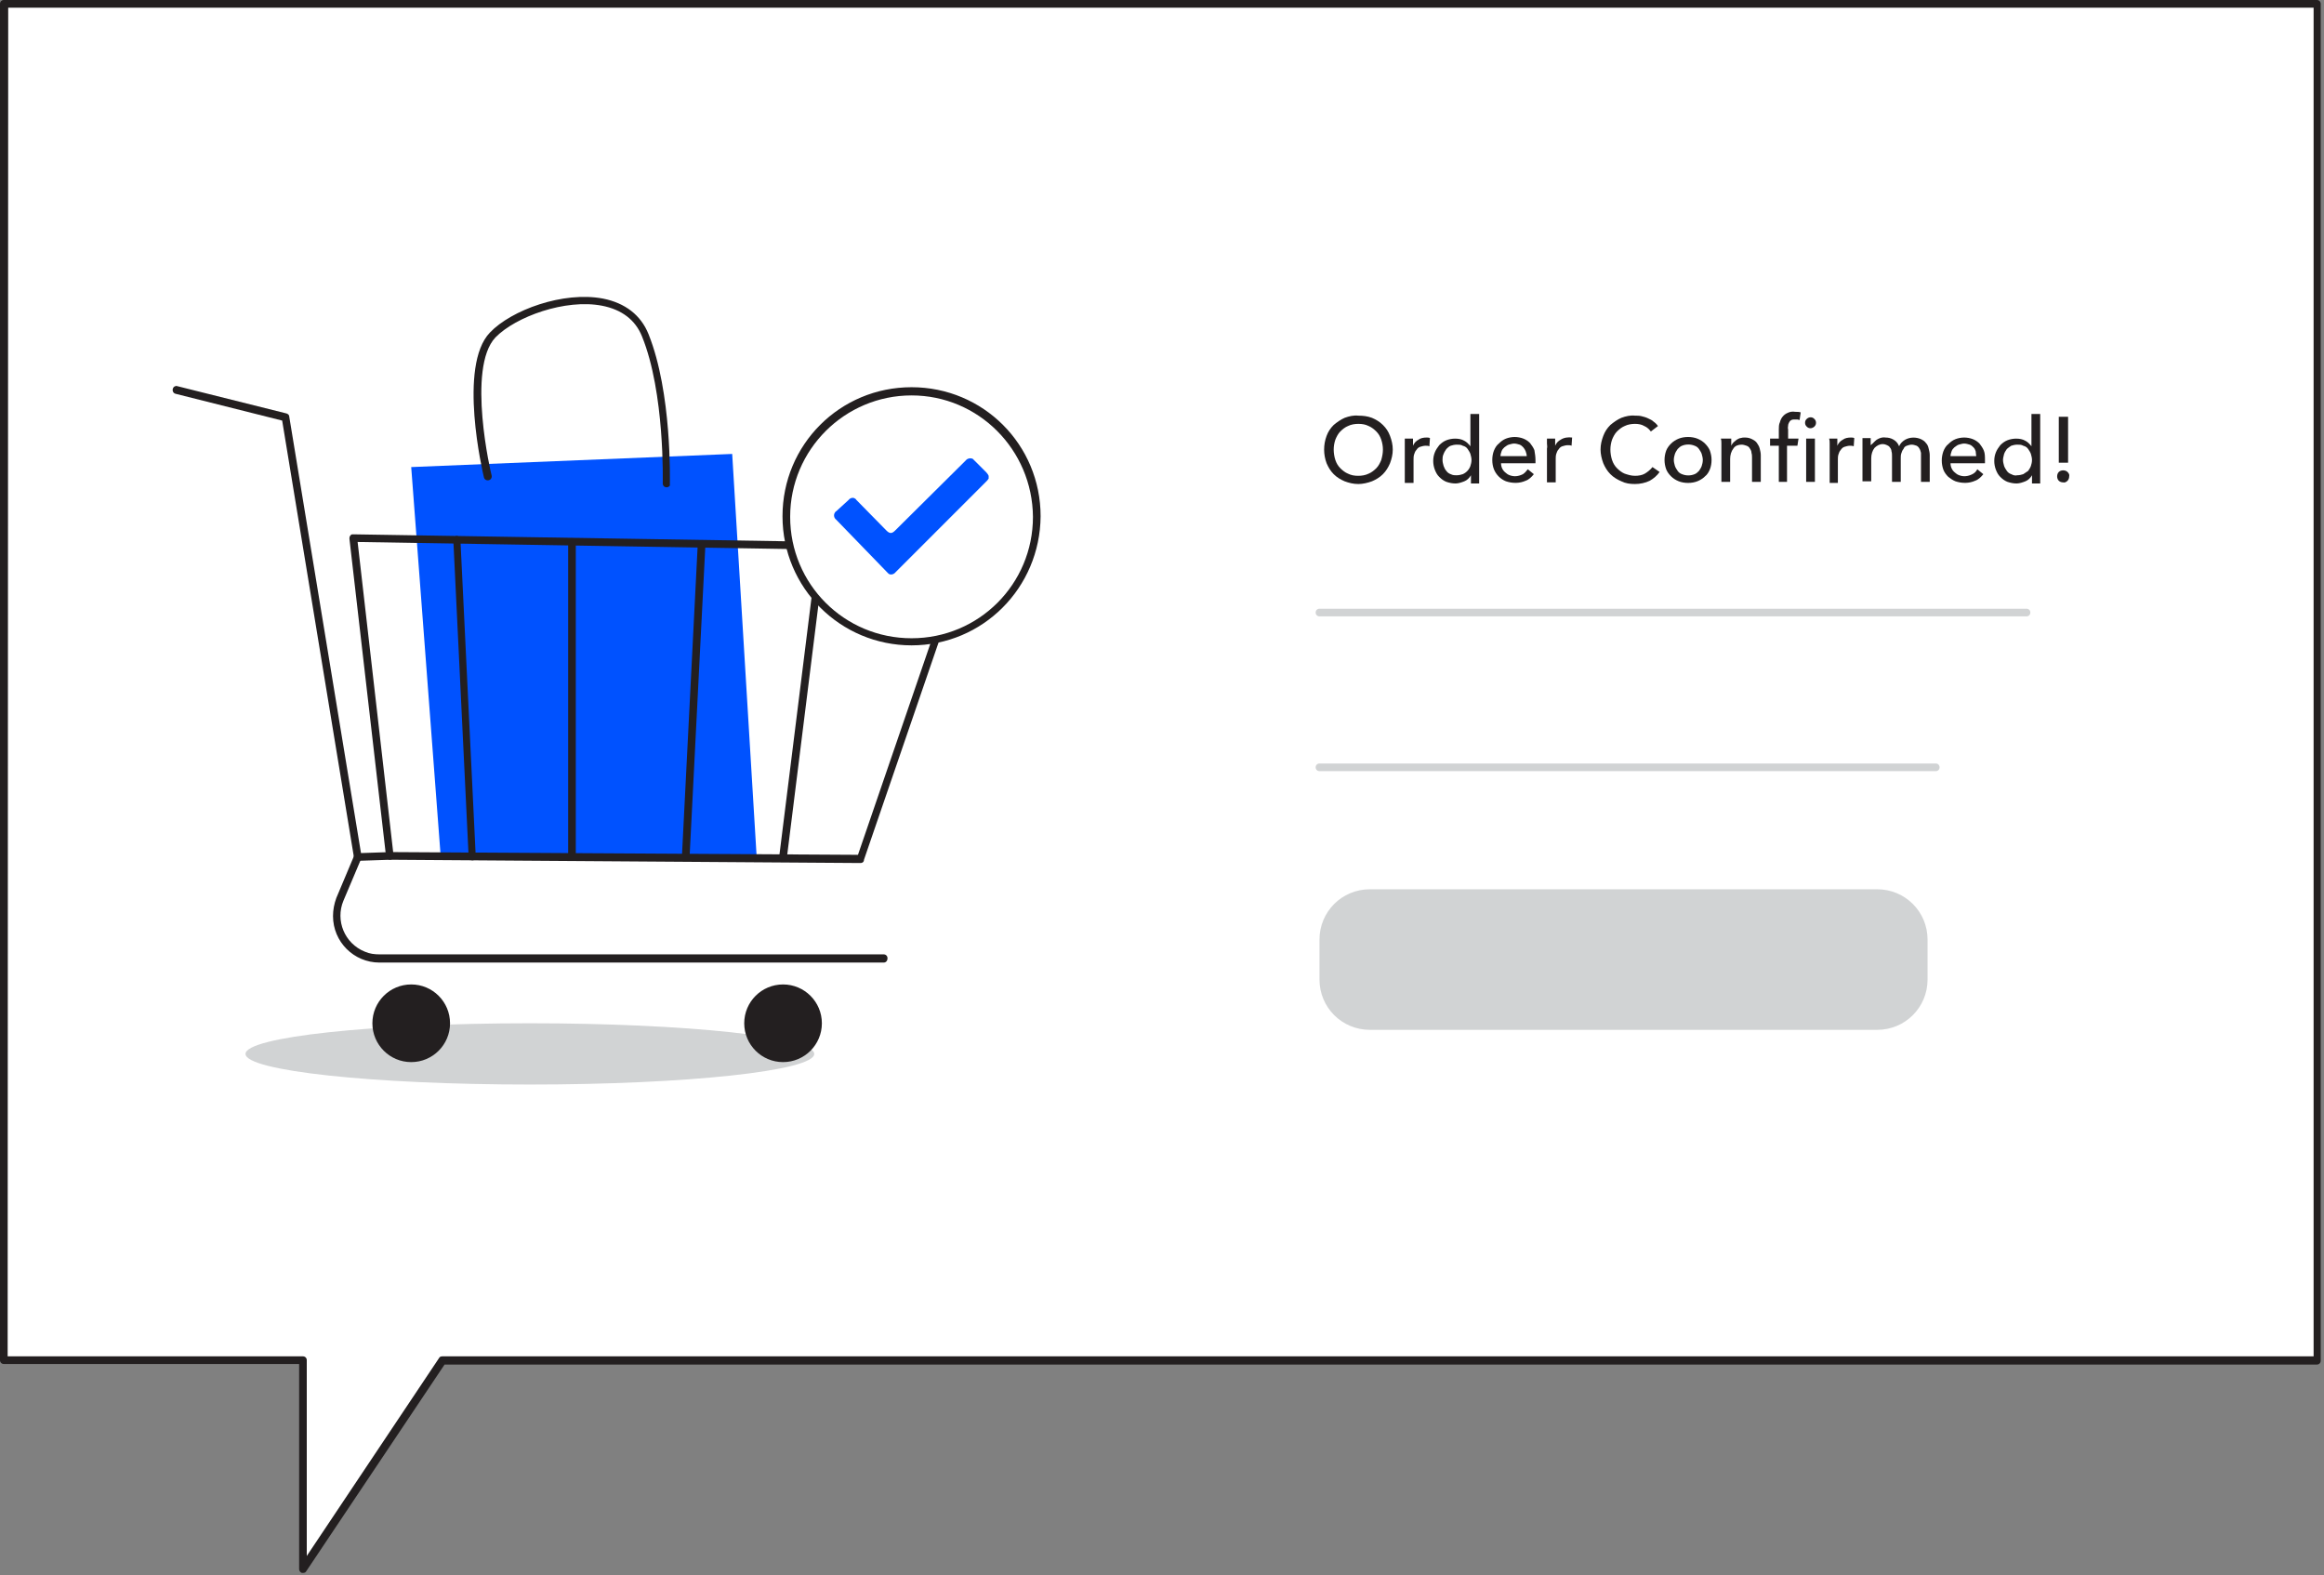
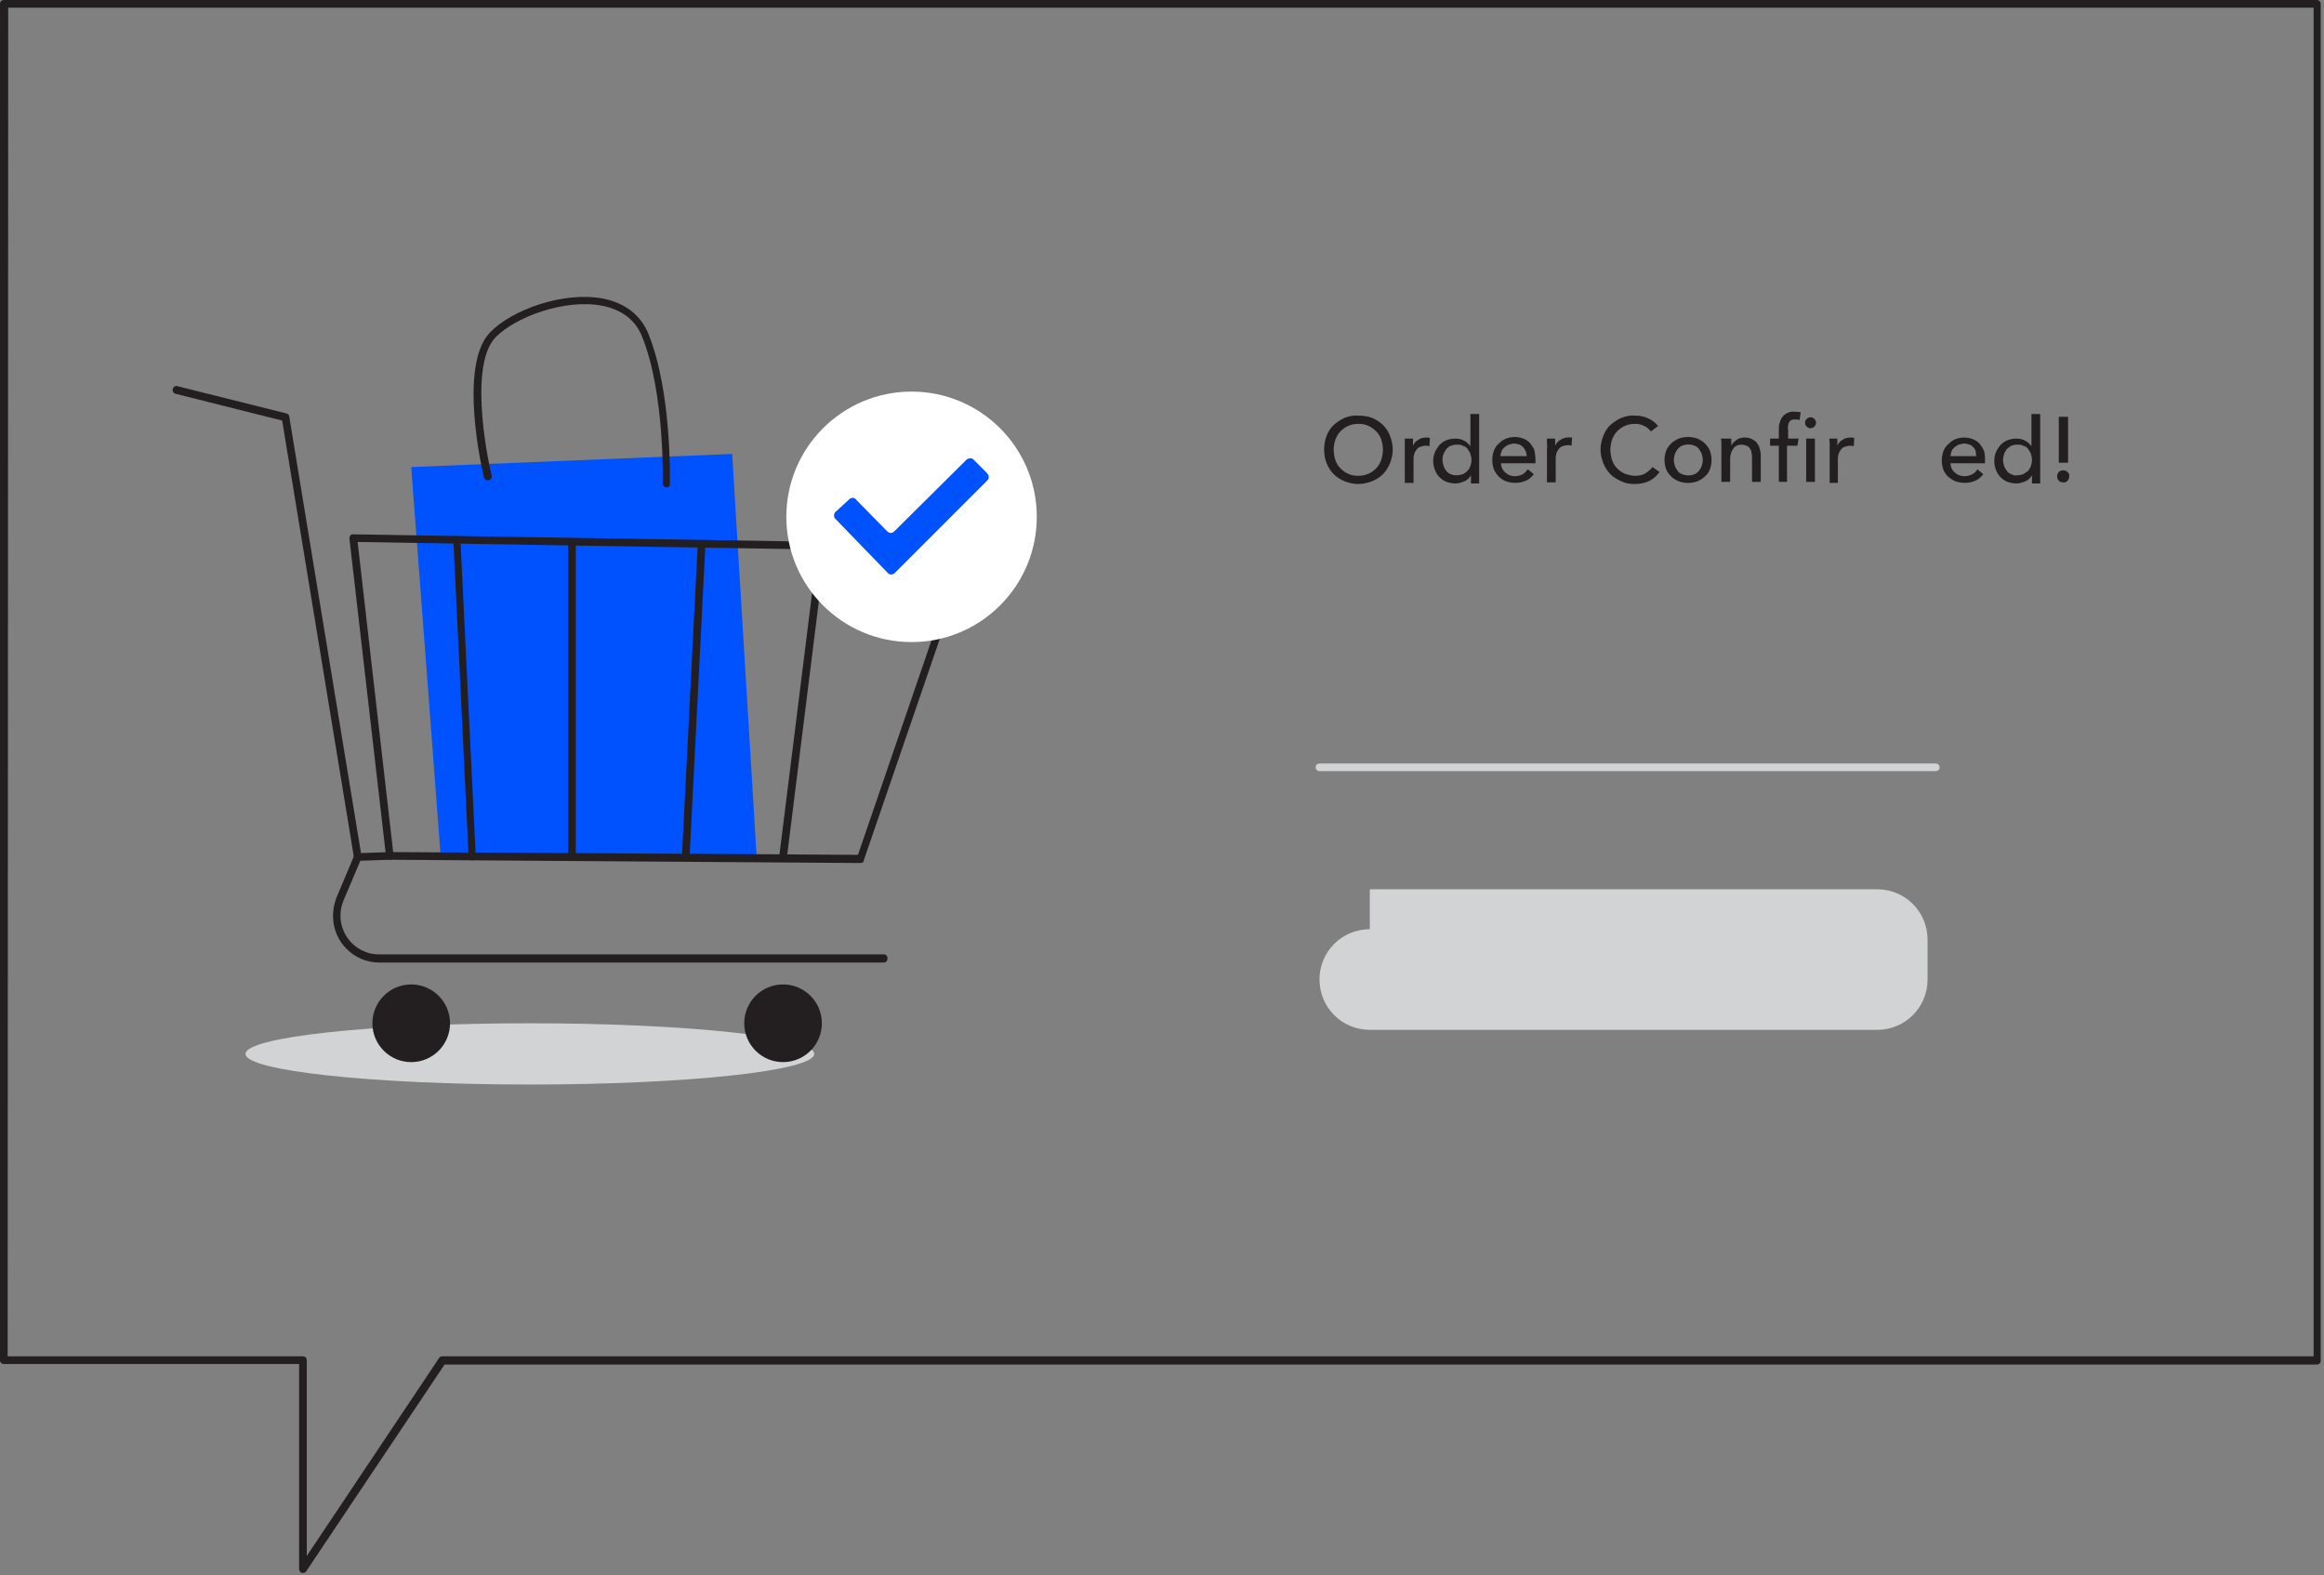
<svg xmlns="http://www.w3.org/2000/svg" width="100%" height="100%" viewBox="0 0 425 288" version="1.1" xml:space="preserve" style="fill-rule:evenodd;clip-rule:evenodd;stroke-linejoin:round;stroke-miterlimit:2;">
  <rect x="0" y="0" width="425" height="288" fill="#808080" stroke="none" />
  <g id="frame_bubble_order-confirmed-1-31">
-     <path d="M0.8,0.7l423,0l0,248.1l-342.9,0l-25.5,38.1l0,-38.1l-54.6,0l0,-248.1Z" style="fill:#fff;fill-rule:nonzero;" />
    <path d="M55.4,287.6l-0.2,0c-0.3,-0.1 -0.5,-0.4 -0.5,-0.7l0,-37.5l-54,0c-0.4,0 -0.7,-0.3 -0.7,-0.7l0,-248c0,-0.4 0.3,-0.7 0.7,-0.7l423,0c0.4,0 0.7,0.3 0.7,0.7l0,248.1c0,0.4 -0.3,0.7 -0.7,0.7l-342.4,0l-25.3,37.8c-0.1,0.2 -0.3,0.3 -0.6,0.3Zm-54,-39.6l54,0c0.4,0 0.7,0.3 0.7,0.7l0,35.8l24.2,-36.2c0.1,-0.2 0.3,-0.3 0.6,-0.3l342.2,0l0,-246.6l-421.6,-0l-0.1,246.6Z" style="fill:#231f20;fill-rule:nonzero;" />
  </g>
  <ellipse id="cart_shadow_order-confirmed-1-31" cx="96.9" cy="192.7" rx="52" ry="5.6" style="fill:#d1d3d4;" />
  <g id="cart_order-confirmed-1-31">
    <path d="M80.6,156.7l-5.4,-71.3l58.7,-2.4l4.5,74.1l-57.8,-0.4Z" style="fill:#0052ff;fill-rule:nonzero;" />
    <path d="M161.6,176l-92.2,0c-4.7,0 -8.5,-3.8 -8.5,-8.5c0,-1.1 0.2,-2.2 0.6,-3.3l3.2,-7.6l-13.1,-79.7l-19.5,-4.9c-0.4,-0.1 -0.6,-0.5 -0.5,-0.9c0.1,-0.4 0.5,-0.6 0.8,-0.5l20,5c0.3,0.1 0.5,0.3 0.5,0.6l13.2,80.3l0,0.4l-3.3,7.8c-1.5,3.6 0.2,7.8 3.9,9.3c0.9,0.4 1.8,0.5 2.7,0.5l92.2,0c0.4,0 0.7,0.3 0.7,0.7c0,0.5 -0.3,0.8 -0.7,0.8Z" style="fill:#231f20;fill-rule:nonzero;" />
    <circle cx="143.2" cy="187.1" r="7.1" style="fill:#231f20;" />
    <circle cx="75.2" cy="187.1" r="7.1" style="fill:#231f20;" />
    <path d="M157.4,157.8l-86.1,-0.6c-0.4,0 -0.6,-0.3 -0.7,-0.6l-6.7,-58.1c0,-0.2 0,-0.4 0.2,-0.6c0.1,-0.2 0.3,-0.2 0.5,-0.2l112.2,1.8c0.4,0 0.7,0.3 0.7,0.7l0,0.2l-19.5,56.8c0,0.4 -0.3,0.6 -0.6,0.6Zm-85.5,-2l85,0.5l19,-55.4l-110.5,-1.8l6.5,56.7Z" style="fill:#231f20;fill-rule:nonzero;" />
    <path d="M86.4,157.3c-0.4,0 -0.7,-0.3 -0.7,-0.7l-2.8,-57.9c0,-0.4 0.3,-0.7 0.6,-0.7c0.4,0 0.7,0.3 0.7,0.7l2.8,57.9c0.1,0.4 -0.2,0.7 -0.6,0.7Z" style="fill:#231f20;fill-rule:nonzero;" />
    <path d="M104.6,157.4c-0.4,0 -0.7,-0.3 -0.7,-0.7l0,-57.6c0,-0.4 0.3,-0.7 0.7,-0.7c0.4,0 0.7,0.3 0.7,0.7l0,57.6c0,0.4 -0.4,0.7 -0.7,0.7Z" style="fill:#231f20;fill-rule:nonzero;" />
    <path d="M125.4,157.4c-0.4,0 -0.7,-0.4 -0.7,-0.7l2.9,-57.2c0,-0.4 0.3,-0.6 0.7,-0.6c0.4,0 0.7,0.3 0.7,0.7l-2.9,57.2c-0.1,0.3 -0.4,0.6 -0.7,0.6Z" style="fill:#231f20;fill-rule:nonzero;" />
    <path d="M143.2,157.4c-0.5,-0.1 -0.7,-0.4 -0.7,-0.8l7.1,-56.9c0,-0.4 0.4,-0.7 0.8,-0.6c0.4,0.1 0.7,0.4 0.6,0.8l-7.1,56.9c-0,0.4 -0.3,0.6 -0.7,0.6Z" style="fill:#231f20;fill-rule:nonzero;" />
    <path d="M121.9,89.1c-0.4,0 -0.7,-0.3 -0.7,-0.7c0,-0.2 0.4,-16.6 -3.8,-26.9c-1.2,-3 -3.7,-4.9 -7.3,-5.6c-6.7,-1.3 -15.8,2 -19.5,5.8c-5.3,5.6 -0.8,25 -0.7,25.2c0.1,0.4 -0.1,0.8 -0.5,0.9c-0.4,0.1 -0.8,-0.1 -0.9,-0.5c-0.2,-0.8 -4.8,-20.4 1.1,-26.5c3.9,-4.1 13.4,-7.6 20.7,-6.2c4,0.8 6.9,3 8.3,6.5c4.3,10.7 3.9,26.8 3.9,27.5c0.1,0.2 -0.2,0.5 -0.6,0.5Z" style="fill:#231f20;fill-rule:nonzero;" />
    <path d="M65.4,157.4c-0.4,0 -0.7,-0.3 -0.7,-0.7c0,-0.4 0.3,-0.7 0.7,-0.7l5.9,-0.2c0.4,0 0.7,0.3 0.7,0.7c0,0.4 -0.3,0.7 -0.7,0.7l-5.9,0.2Z" style="fill:#231f20;fill-rule:nonzero;" />
    <circle cx="166.7" cy="94.5" r="22.9" style="fill:#fff;" />
-     <path d="M166.7,118c-13,0 -23.6,-10.5 -23.6,-23.6c0,-13.1 10.5,-23.6 23.6,-23.6c13.1,0 23.6,10.5 23.6,23.6c-0.1,13.1 -10.6,23.6 -23.6,23.6Zm0,-45.7c-12.2,0 -22.2,9.9 -22.2,22.2c0,12.3 9.9,22.2 22.2,22.2c12.3,0 22.2,-9.9 22.2,-22.2c-0.1,-12.3 -10,-22.2 -22.2,-22.2Z" style="fill:#231f20;fill-rule:nonzero;" />
    <path d="M180.8,87.5c-0.1,0.2 -0.3,0.4 -0.5,0.6c-5.5,5.5 -11,11 -16.5,16.5c-0.3,0.4 -0.9,0.6 -1.3,0.3c-0.1,-0.1 -0.2,-0.2 -0.3,-0.3c-3.1,-3.2 -6.2,-6.4 -9.3,-9.6c-0.4,-0.3 -0.5,-0.9 -0.2,-1.3c0.1,-0.1 0.1,-0.2 0.2,-0.2l2.3,-2.1c0.3,-0.4 0.9,-0.5 1.2,-0.2c0.1,0 0.1,0.1 0.2,0.2l5.5,5.6c0.6,0.6 1,0.6 1.6,0l12.9,-12.8c0.3,-0.4 0.9,-0.5 1.3,-0.3c0.1,0.1 1.7,1.7 2.5,2.5c0.2,0.2 0.3,0.4 0.4,0.6l0,0.5Z" style="fill:#0052ff;fill-rule:nonzero;" />
  </g>
  <g id="Lines_of_texts_order-confirmed-1-31">
    <path d="M254.7,82.2c0,0.9 -0.2,1.7 -0.5,2.5c-0.3,0.7 -0.7,1.4 -1.3,2c-0.6,0.6 -1.3,1 -2,1.3c-0.8,0.3 -1.7,0.5 -2.5,0.5c-0.9,0 -1.7,-0.2 -2.5,-0.5c-0.7,-0.3 -1.4,-0.7 -2,-1.3c-0.6,-0.6 -1,-1.3 -1.3,-2c-0.6,-1.6 -0.6,-3.4 0,-5c0.3,-0.8 0.7,-1.4 1.3,-2c0.6,-0.5 1.3,-1 2,-1.3c0.8,-0.3 1.7,-0.5 2.5,-0.4c0.9,0 1.7,0.1 2.5,0.4c0.7,0.3 1.4,0.7 2,1.3c0.6,0.6 1,1.2 1.3,2c0.3,0.8 0.5,1.6 0.5,2.5Zm-1.8,0c0,-0.6 -0.1,-1.2 -0.3,-1.8c-0.2,-0.6 -0.5,-1.1 -0.9,-1.5c-0.4,-0.4 -0.9,-0.8 -1.4,-1c-0.6,-0.3 -1.2,-0.4 -1.9,-0.4c-0.6,0 -1.3,0.1 -1.9,0.4c-0.5,0.2 -1,0.6 -1.4,1c-0.4,0.4 -0.7,1 -0.9,1.5c-0.2,0.6 -0.3,1.2 -0.3,1.8c0,0.6 0.1,1.3 0.3,1.9c0.2,0.6 0.5,1.1 0.9,1.5c0.4,0.4 0.9,0.8 1.4,1c0.6,0.3 1.2,0.4 1.9,0.4c0.6,0 1.3,-0.1 1.9,-0.4c0.5,-0.2 1,-0.6 1.4,-1c0.4,-0.4 0.7,-1 0.9,-1.5c0.2,-0.7 0.3,-1.3 0.3,-1.9Z" style="fill:#231f20;fill-rule:nonzero;" />
    <path d="M256.9,88.3l0,-8.1l1.5,0l0,1.3c0.2,-0.5 0.6,-0.9 1,-1.1c0.4,-0.3 0.9,-0.4 1.5,-0.4c0.2,0 0.4,0 0.6,0.1l-0.1,1.5c-0.2,-0.1 -0.5,-0.1 -0.7,-0.1c-0.3,0 -0.7,0.1 -1,0.2c-0.3,0.1 -0.5,0.3 -0.7,0.6c-0.2,0.2 -0.3,0.5 -0.4,0.8c-0.1,0.3 -0.1,0.7 -0.1,1l0,4.2l-1.6,0Z" style="fill:#231f20;fill-rule:nonzero;" />
    <path d="M269,86.9c-0.3,0.5 -0.7,0.9 -1.2,1.1c-0.5,0.2 -1.1,0.4 -1.6,0.4c-0.6,0 -1.1,-0.1 -1.7,-0.3c-0.5,-0.2 -0.9,-0.5 -1.3,-0.9c-0.4,-0.4 -0.6,-0.8 -0.8,-1.3c-0.2,-0.5 -0.3,-1.1 -0.3,-1.6c0,-0.6 0.1,-1.1 0.3,-1.6c0.2,-0.5 0.5,-0.9 0.8,-1.3c0.4,-0.4 0.8,-0.7 1.3,-0.9c0.5,-0.2 1.1,-0.3 1.6,-0.3c0.6,0 1.2,0.1 1.7,0.4c0.4,0.2 0.8,0.6 1.1,1l0,-5.9l1.6,0l0,12.7l-1.5,0l-0,-1.5Zm-5.2,-2.8c0,0.4 0.1,0.7 0.2,1.1c0.1,0.3 0.3,0.7 0.5,0.9c0.2,0.3 0.5,0.5 0.8,0.6c0.4,0.2 0.7,0.2 1.1,0.2c0.4,0 0.8,-0.1 1.1,-0.2c0.7,-0.3 1.2,-0.9 1.4,-1.5c0.1,-0.3 0.2,-0.7 0.2,-1.1c0,-0.4 -0.1,-0.7 -0.2,-1.1c-0.1,-0.3 -0.3,-0.6 -0.5,-0.9c-0.2,-0.3 -0.5,-0.5 -0.9,-0.6c-0.3,-0.2 -0.7,-0.2 -1.1,-0.2c-0.4,0 -0.8,0.1 -1.1,0.2c-0.3,0.1 -0.6,0.4 -0.8,0.6c-0.2,0.3 -0.4,0.6 -0.5,0.9c-0.2,0.4 -0.2,0.8 -0.2,1.1Z" style="fill:#231f20;fill-rule:nonzero;" />
    <path d="M280.8,84.1l0,0.6l-6.3,0c0,0.7 0.3,1.3 0.8,1.7c0.2,0.2 0.5,0.4 0.8,0.5c0.8,0.3 1.6,0.2 2.4,-0.2c0.3,-0.2 0.6,-0.5 0.9,-0.9l1.1,0.9c-0.4,0.5 -0.9,1 -1.5,1.2c-1.1,0.5 -2.4,0.5 -3.6,0.1c-1,-0.4 -1.8,-1.2 -2.2,-2.2c-0.2,-0.5 -0.3,-1.1 -0.3,-1.7c0,-0.6 0.1,-1.2 0.3,-1.7c0.2,-0.5 0.5,-1 0.9,-1.3c0.4,-0.4 0.8,-0.7 1.3,-0.9c0.5,-0.2 1.1,-0.3 1.6,-0.3c0.5,0 1.1,0.1 1.6,0.3c0.5,0.2 0.9,0.5 1.2,0.8c0.3,0.4 0.6,0.8 0.8,1.3c0.1,0.6 0.2,1.2 0.2,1.8Zm-1.6,-0.7c0,-0.3 -0.1,-0.6 -0.2,-0.9c-0.2,-0.5 -0.6,-1 -1.1,-1.2c-0.3,-0.1 -0.7,-0.2 -1,-0.2c-0.3,0 -0.6,0.1 -1,0.2c-0.3,0.1 -0.5,0.3 -0.8,0.5c-0.2,0.2 -0.4,0.4 -0.5,0.7c-0.1,0.3 -0.2,0.6 -0.2,0.9l4.8,0Z" style="fill:#231f20;fill-rule:nonzero;" />
    <path d="M282.9,81.1l0,-0.9l1.5,0l0,1.3c0.2,-0.5 0.6,-0.9 1,-1.1c0.6,-0.4 1.4,-0.5 2.1,-0.4l-0.1,1.5c-0.2,-0.1 -0.5,-0.1 -0.7,-0.1c-0.3,0 -0.7,0.1 -1,0.2c-0.3,0.1 -0.5,0.3 -0.7,0.6c-0.2,0.2 -0.3,0.5 -0.4,0.8c-0.1,0.3 -0.1,0.7 -0.1,1l0,4.2l-1.6,0l0,-6.2c0.1,-0.3 0,-0.6 0,-0.9Z" style="fill:#231f20;fill-rule:nonzero;" />
    <path d="M303.5,86.3c-0.5,0.7 -1.1,1.2 -1.8,1.6c-0.8,0.4 -1.8,0.6 -2.7,0.6c-0.9,0 -1.7,-0.1 -2.5,-0.5c-0.7,-0.3 -1.4,-0.7 -2,-1.3c-0.6,-0.6 -1,-1.3 -1.3,-2c-0.3,-0.8 -0.5,-1.7 -0.5,-2.5c0,-0.9 0.2,-1.7 0.5,-2.5c0.3,-0.8 0.7,-1.4 1.3,-2c0.6,-0.5 1.3,-1 2,-1.3c0.8,-0.3 1.7,-0.5 2.5,-0.4c0.4,0 0.8,0 1.2,0.1c0.4,0.1 0.8,0.2 1.2,0.4c0.4,0.2 0.7,0.3 1,0.6c0.3,0.2 0.6,0.5 0.8,0.8l-1.3,1c-0.3,-0.4 -0.7,-0.8 -1.2,-1c-0.5,-0.3 -1.1,-0.4 -1.7,-0.4c-0.6,0 -1.3,0.1 -1.9,0.4c-0.5,0.2 -1,0.6 -1.4,1c-0.4,0.4 -0.7,1 -0.9,1.5c-0.2,0.6 -0.3,1.2 -0.3,1.8c0,0.6 0.1,1.3 0.3,1.9c0.2,0.6 0.5,1.1 0.9,1.5c0.4,0.4 0.9,0.8 1.4,1c0.6,0.2 1.2,0.4 1.9,0.4c0.6,0 1.3,-0.1 1.8,-0.4c0.5,-0.3 1,-0.7 1.4,-1.2l1.3,0.9Z" style="fill:#231f20;fill-rule:nonzero;" />
    <path d="M313,84.1c0,0.6 -0.1,1.2 -0.3,1.7c-0.2,0.5 -0.5,1 -0.9,1.3c-0.4,0.4 -0.9,0.7 -1.4,0.9c-0.5,0.2 -1.1,0.3 -1.7,0.3c-0.6,0 -1.2,-0.1 -1.7,-0.3c-0.5,-0.2 -1,-0.5 -1.4,-0.9c-0.4,-0.4 -0.7,-0.8 -0.9,-1.3c-0.4,-1.1 -0.4,-2.3 0,-3.4c0.2,-0.5 0.5,-0.9 0.9,-1.3c0.4,-0.4 0.9,-0.7 1.4,-0.9c0.5,-0.2 1.1,-0.3 1.7,-0.3c0.6,0 1.2,0.1 1.7,0.3c0.5,0.2 1,0.5 1.4,0.9c0.4,0.4 0.7,0.8 0.9,1.3c0.2,0.6 0.3,1.1 0.3,1.7Zm-1.6,0c0,-0.4 -0.1,-0.7 -0.2,-1.1c-0.1,-0.3 -0.3,-0.6 -0.5,-0.9c-0.2,-0.3 -0.5,-0.5 -0.8,-0.6c-0.7,-0.3 -1.6,-0.3 -2.3,0c-0.3,0.1 -0.6,0.4 -0.8,0.6c-0.2,0.3 -0.4,0.6 -0.5,0.9c-0.1,0.3 -0.2,0.7 -0.2,1.1c0,0.4 0.1,0.7 0.2,1.1c0.1,0.3 0.3,0.6 0.5,0.9c0.2,0.3 0.5,0.5 0.8,0.6c0.7,0.3 1.6,0.3 2.3,0c0.3,-0.1 0.6,-0.4 0.8,-0.6c0.2,-0.3 0.4,-0.6 0.5,-0.9c0.1,-0.3 0.2,-0.7 0.2,-1.1Z" style="fill:#231f20;fill-rule:nonzero;" />
    <path d="M316.6,80.2l0,1.3c0.1,-0.2 0.2,-0.4 0.4,-0.6c0.2,-0.2 0.4,-0.3 0.6,-0.5c0.2,-0.1 0.5,-0.3 0.7,-0.3c0.3,-0.1 0.5,-0.1 0.8,-0.1c0.5,0 0.9,0.1 1.3,0.3c0.4,0.2 0.7,0.4 0.9,0.7c0.2,0.3 0.4,0.6 0.5,1c0.1,0.4 0.2,0.8 0.2,1.2l0,4.9l-1.6,0l0,-4.4c0,-0.3 0,-0.6 -0.1,-0.9c0,-0.3 -0.1,-0.5 -0.3,-0.8c-0.1,-0.2 -0.3,-0.4 -0.6,-0.5c-0.3,-0.1 -0.6,-0.2 -0.9,-0.2c-0.6,0 -1.2,0.2 -1.5,0.7c-0.4,0.5 -0.6,1.2 -0.6,1.9l0,4.2l-1.6,0l0,-7c0,-0.3 0,-0.6 -0.1,-0.9l1.9,0Z" style="fill:#231f20;fill-rule:nonzero;" />
    <path d="M328.7,81.5l-1.9,0l0,6.6l-1.5,0l0,-6.6l-1.6,0l0,-1.3l1.6,0l0,-1.7c0,-0.4 0,-0.9 0.2,-1.3c0.2,-0.8 0.7,-1.4 1.4,-1.7c0.4,-0.2 0.9,-0.3 1.4,-0.2c0.3,0 0.7,0 1,0.1l-0.2,1.4l-0.4,-0.1l-0.4,0c-0.3,0 -0.5,0 -0.7,0.1c-0.2,0.1 -0.3,0.2 -0.4,0.4c-0.1,0.2 -0.2,0.4 -0.2,0.6c0,0.2 -0.1,0.5 0,0.7l0,1.7l1.9,0l-0.2,1.3Zm3.4,-4.2c0,0.3 -0.1,0.5 -0.3,0.7c-0.2,0.2 -0.5,0.3 -0.7,0.3c-0.3,0 -0.5,-0.1 -0.7,-0.3c-0.2,-0.2 -0.3,-0.4 -0.3,-0.7c0,-0.3 0.1,-0.5 0.3,-0.7c0.2,-0.2 0.5,-0.3 0.7,-0.3c0.3,0 0.5,0.1 0.7,0.3c0.2,0.2 0.3,0.4 0.3,0.7Zm-0.2,10.8l-1.6,0l0,-7.9l1.6,0l0,7.9Z" style="fill:#231f20;fill-rule:nonzero;" />
    <path d="M334.6,81.1c0,-0.3 0,-0.6 -0.1,-0.9l1.5,0l0,1.3c0.2,-0.5 0.6,-0.9 1,-1.1c0.4,-0.3 0.9,-0.4 1.5,-0.4c0.2,0 0.4,0 0.6,0.1l-0.1,1.5c-0.2,-0.1 -0.5,-0.1 -0.7,-0.1c-0.3,0 -0.7,0.1 -1,0.2c-0.3,0.1 -0.5,0.3 -0.7,0.6c-0.2,0.2 -0.3,0.5 -0.4,0.8c-0.1,0.3 -0.1,0.7 -0.1,1l0,4.2l-1.5,0l0,-7.2Z" style="fill:#231f20;fill-rule:nonzero;" />
-     <path d="M343.2,80.4c0.5,-0.3 1,-0.5 1.6,-0.4c0.5,0 1,0.1 1.5,0.4c0.5,0.3 0.8,0.7 1,1.2c0.2,-0.5 0.6,-0.9 1.1,-1.2c0.9,-0.5 2,-0.5 2.9,-0.1c0.4,0.2 0.7,0.4 0.9,0.7c0.3,0.3 0.4,0.6 0.5,1c0.1,0.4 0.2,0.8 0.2,1.2l0,4.9l-1.6,0l0,-5.3c-0.1,-0.3 -0.1,-0.5 -0.3,-0.8c-0.1,-0.2 -0.3,-0.4 -0.5,-0.5c-0.3,-0.1 -0.6,-0.2 -0.9,-0.2c-0.3,0 -0.6,0.1 -0.9,0.2c-0.3,0.1 -0.5,0.3 -0.6,0.6c-0.2,0.2 -0.3,0.5 -0.4,0.8c-0.1,0.3 -0.1,0.6 -0.1,0.9l0,4.3l-1.6,0l0,-4.7c0,-0.3 0,-0.6 -0.1,-0.9c0,-0.2 -0.1,-0.5 -0.3,-0.7c-0.1,-0.2 -0.3,-0.3 -0.5,-0.4c-0.2,-0.1 -0.5,-0.2 -0.8,-0.2c-0.6,0 -1.1,0.3 -1.5,0.7c-0.4,0.5 -0.6,1.2 -0.6,1.9l0,4.2l-1.6,0l0,-7.9l1.5,0l0,1.3c0.4,-0.3 0.7,-0.7 1.1,-1Z" style="fill:#231f20;fill-rule:nonzero;" />
    <path d="M363,84.1l0,0.6l-6.3,0c0,0.7 0.3,1.3 0.8,1.7c0.2,0.2 0.5,0.4 0.8,0.5c0.8,0.3 1.6,0.2 2.4,-0.2c0.4,-0.2 0.7,-0.5 0.9,-0.9l1.1,0.9c-0.4,0.5 -0.9,1 -1.5,1.2c-1.1,0.5 -2.4,0.5 -3.6,0.1c-0.5,-0.2 -0.9,-0.5 -1.3,-0.8c-0.4,-0.4 -0.7,-0.8 -0.9,-1.3c-0.4,-1.1 -0.4,-2.3 0,-3.4c0.2,-0.5 0.5,-1 0.9,-1.3c0.4,-0.4 0.8,-0.7 1.3,-0.9c0.5,-0.2 1.1,-0.3 1.6,-0.3c0.5,0 1.1,0.1 1.6,0.3c0.5,0.2 0.9,0.5 1.2,0.8c0.3,0.4 0.6,0.8 0.8,1.3c0.2,0.5 0.2,1.1 0.2,1.7Zm-1.6,-0.7c0,-0.3 -0.1,-0.6 -0.1,-0.9c-0.1,-0.3 -0.2,-0.5 -0.4,-0.7c-0.2,-0.2 -0.4,-0.4 -0.7,-0.5c-0.3,-0.1 -0.7,-0.2 -1,-0.2c-0.3,0 -0.6,0.1 -1,0.2c-0.3,0.1 -0.5,0.3 -0.8,0.5c-0.2,0.2 -0.4,0.4 -0.5,0.7c-0.1,0.3 -0.2,0.6 -0.2,0.9l4.7,0Z" style="fill:#231f20;fill-rule:nonzero;" />
    <path d="M371.6,86.9c-0.3,0.5 -0.7,0.9 -1.2,1.1c-0.5,0.2 -1.1,0.4 -1.6,0.4c-0.6,0 -1.1,-0.1 -1.7,-0.3c-0.5,-0.2 -0.9,-0.5 -1.3,-0.9c-0.4,-0.4 -0.6,-0.8 -0.8,-1.3c-0.2,-0.5 -0.3,-1.1 -0.3,-1.6c0,-0.6 0.1,-1.1 0.3,-1.6c0.2,-0.5 0.5,-0.9 0.8,-1.3c0.4,-0.4 0.8,-0.7 1.3,-0.9c0.5,-0.2 1.1,-0.3 1.6,-0.3c0.6,0 1.2,0.1 1.7,0.4c0.4,0.2 0.8,0.6 1.1,1l0,-5.9l1.6,0l0,12.7l-1.5,0l-0,-1.5Zm-5.3,-2.8c0,0.4 0.1,0.7 0.2,1.1c0.1,0.3 0.3,0.6 0.5,0.9c0.2,0.3 0.5,0.5 0.8,0.6c0.4,0.2 0.7,0.3 1.1,0.2c0.4,0 0.8,-0.1 1.1,-0.2c0.3,-0.2 0.6,-0.4 0.9,-0.6c0.2,-0.3 0.4,-0.6 0.5,-0.9c0.1,-0.3 0.2,-0.7 0.2,-1.1c0,-0.4 -0.1,-0.7 -0.2,-1.1c-0.1,-0.3 -0.3,-0.6 -0.5,-0.9c-0.2,-0.3 -0.5,-0.5 -0.9,-0.6c-0.3,-0.2 -0.7,-0.2 -1.1,-0.2c-0.4,0 -0.8,0.1 -1.1,0.2c-0.3,0.2 -0.6,0.4 -0.8,0.6c-0.2,0.3 -0.4,0.6 -0.5,0.9c-0.1,0.4 -0.2,0.8 -0.2,1.1Z" style="fill:#231f20;fill-rule:nonzero;" />
    <path d="M378.4,87.1c0,0.3 -0.1,0.6 -0.3,0.8c-0.2,0.2 -0.5,0.4 -0.8,0.3c-0.3,0 -0.6,-0.1 -0.8,-0.3c-0.2,-0.2 -0.3,-0.5 -0.3,-0.8c0,-0.3 0.1,-0.6 0.3,-0.8c0.2,-0.2 0.5,-0.3 0.8,-0.3c0.3,0 0.6,0.1 0.8,0.3c0.2,0.2 0.4,0.5 0.3,0.8Zm-0.2,-2.5l-1.7,0l0,-8.4l1.7,0l0,8.4Z" style="fill:#231f20;fill-rule:nonzero;" />
-     <path d="M370.6,112.7l-129.3,0c-0.4,0 -0.7,-0.3 -0.7,-0.7c0,-0.4 0.3,-0.7 0.7,-0.7l129.3,0c0.4,0 0.7,0.3 0.7,0.7c0,0.4 -0.3,0.7 -0.7,0.7Z" style="fill:#d1d3d4;fill-rule:nonzero;" />
    <path d="M354,141l-112.7,0c-0.4,0 -0.7,-0.3 -0.7,-0.7c0,-0.4 0.3,-0.7 0.7,-0.7l112.7,0c0.4,0 0.7,0.3 0.7,0.7c0,0.4 -0.3,0.7 -0.7,0.7Z" style="fill:#d1d3d4;fill-rule:nonzero;" />
-     <path d="M250.5,162.6l92.8,0c5.1,0 9.2,4.1 9.2,9.2l0,7.3c0,5.1 -4.1,9.2 -9.2,9.2l-92.8,0c-5.1,0 -9.2,-4.1 -9.2,-9.2l0,-7.3c0,-5.1 4.1,-9.2 9.2,-9.2Z" style="fill:#d1d3d4;fill-rule:nonzero;" />
+     <path d="M250.5,162.6l92.8,0c5.1,0 9.2,4.1 9.2,9.2l0,7.3c0,5.1 -4.1,9.2 -9.2,9.2l-92.8,0c-5.1,0 -9.2,-4.1 -9.2,-9.2c0,-5.1 4.1,-9.2 9.2,-9.2Z" style="fill:#d1d3d4;fill-rule:nonzero;" />
  </g>
</svg>